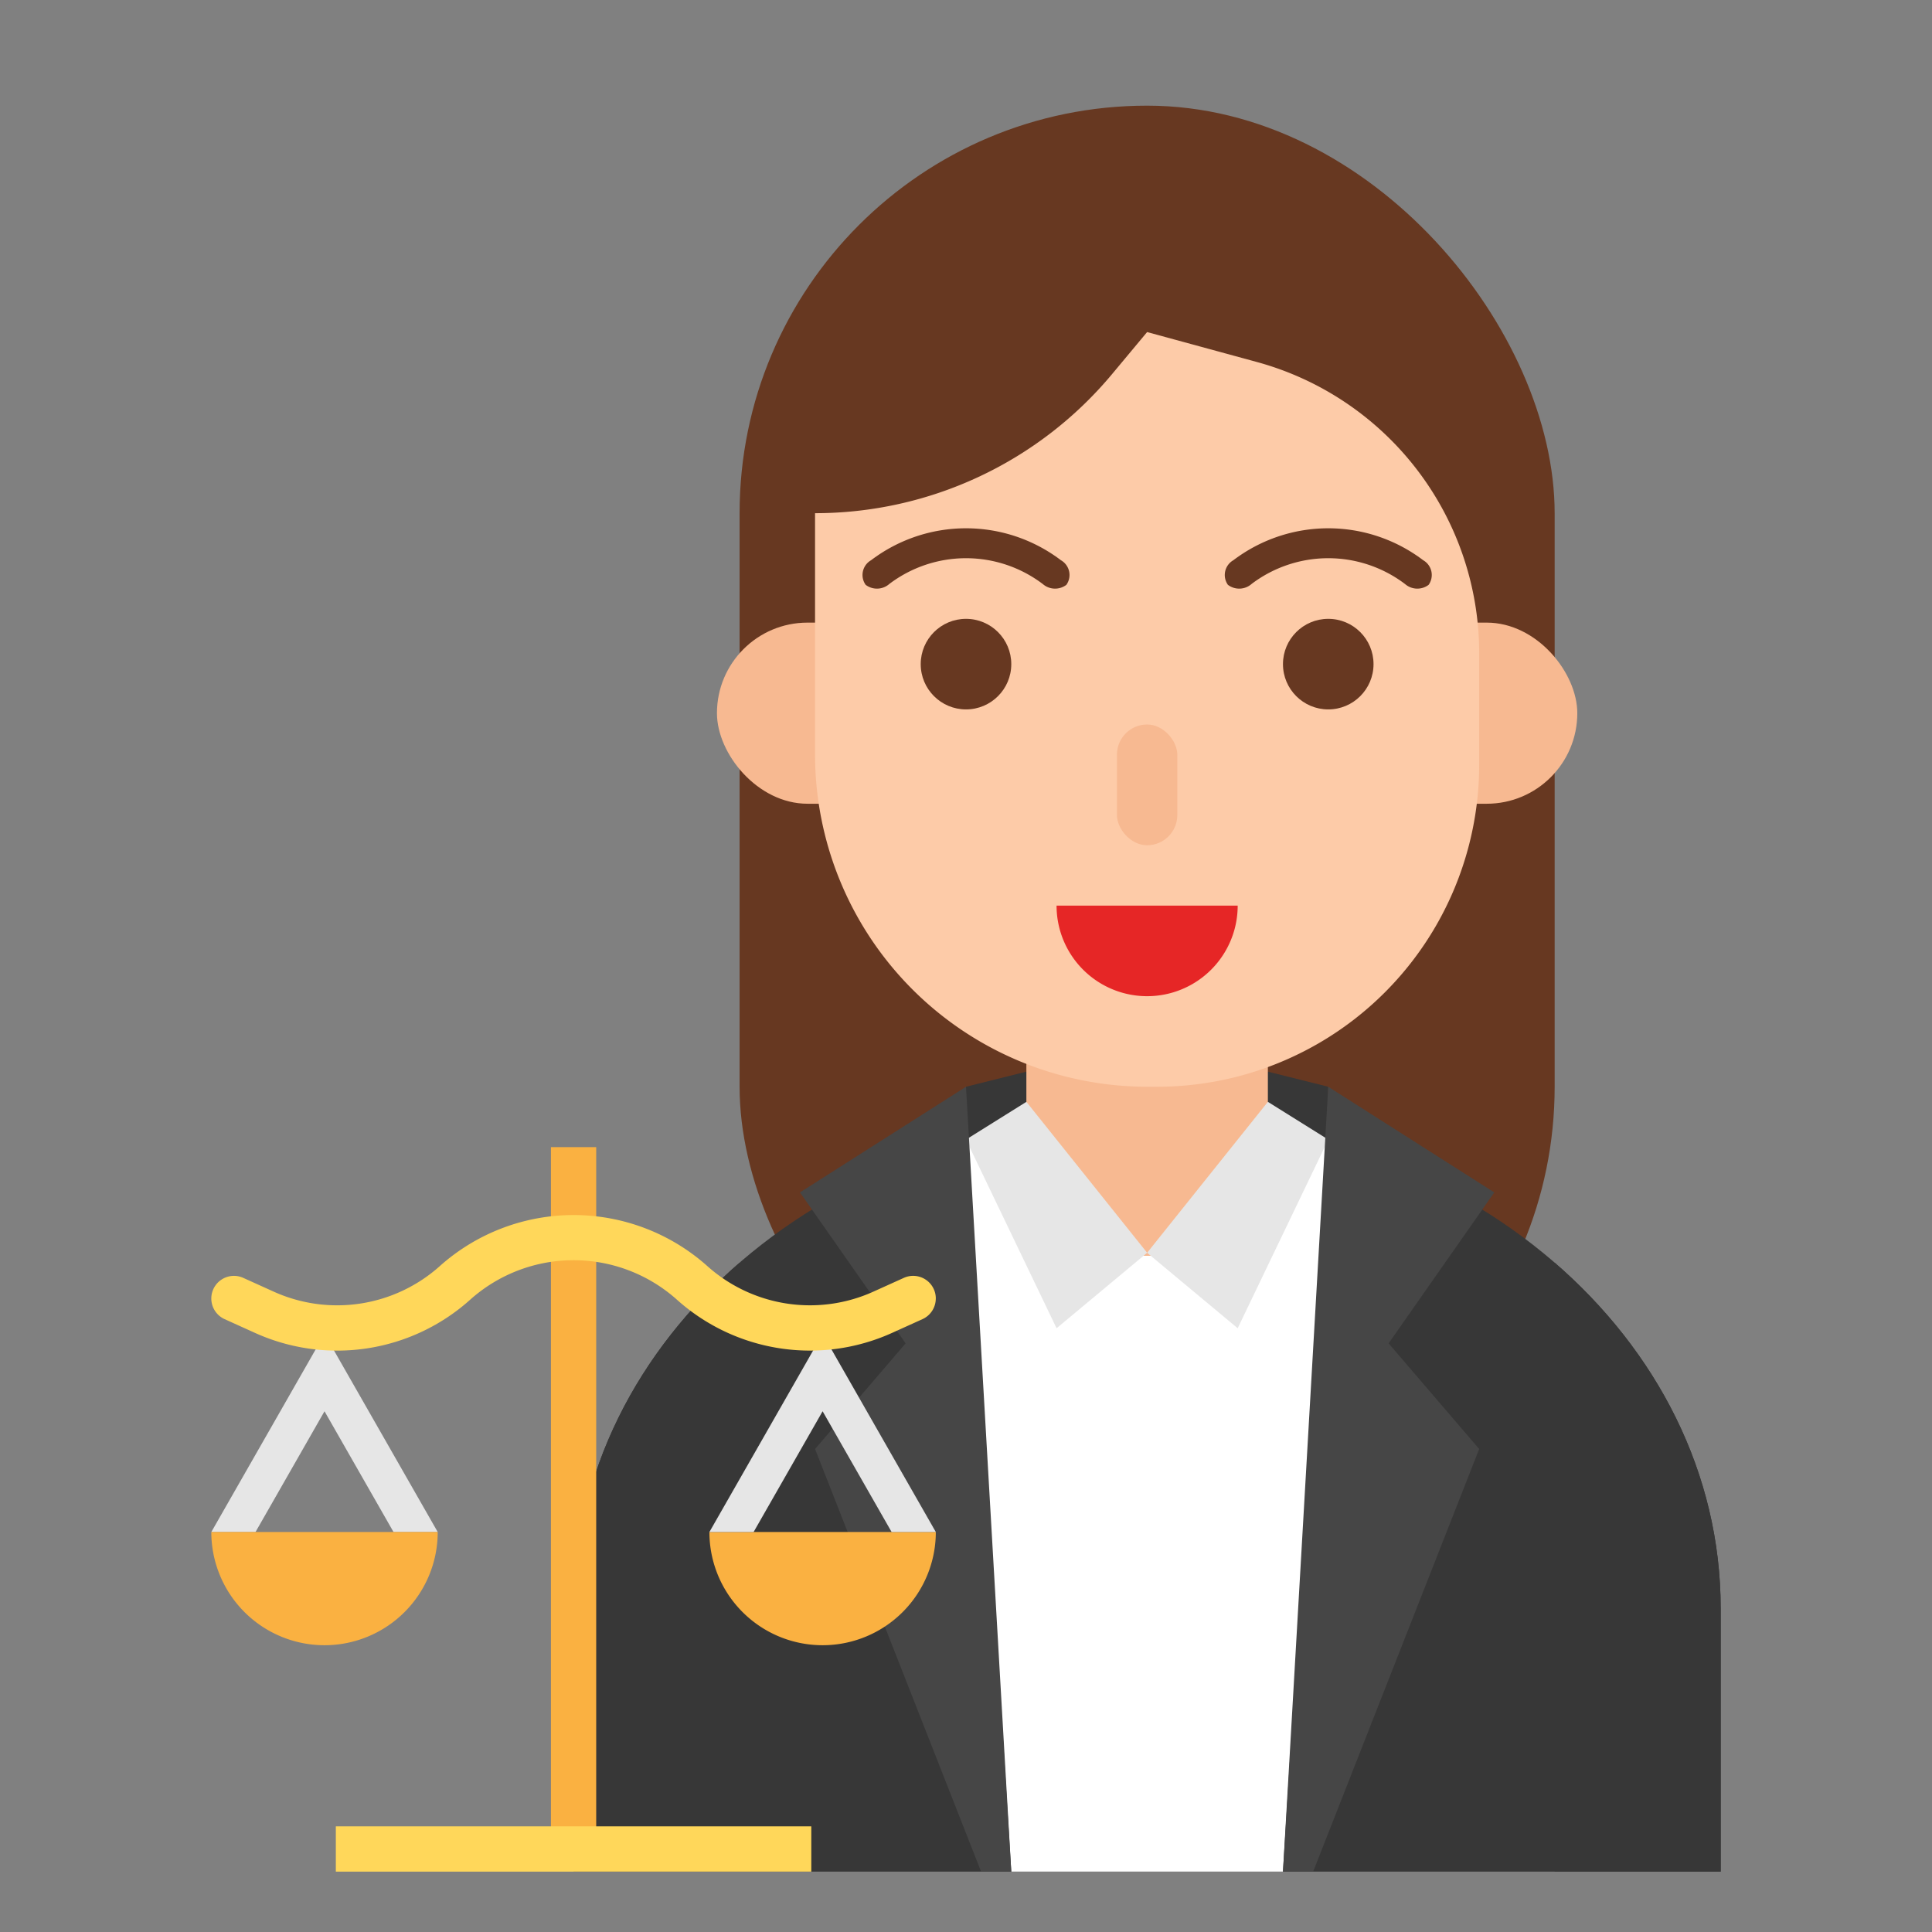
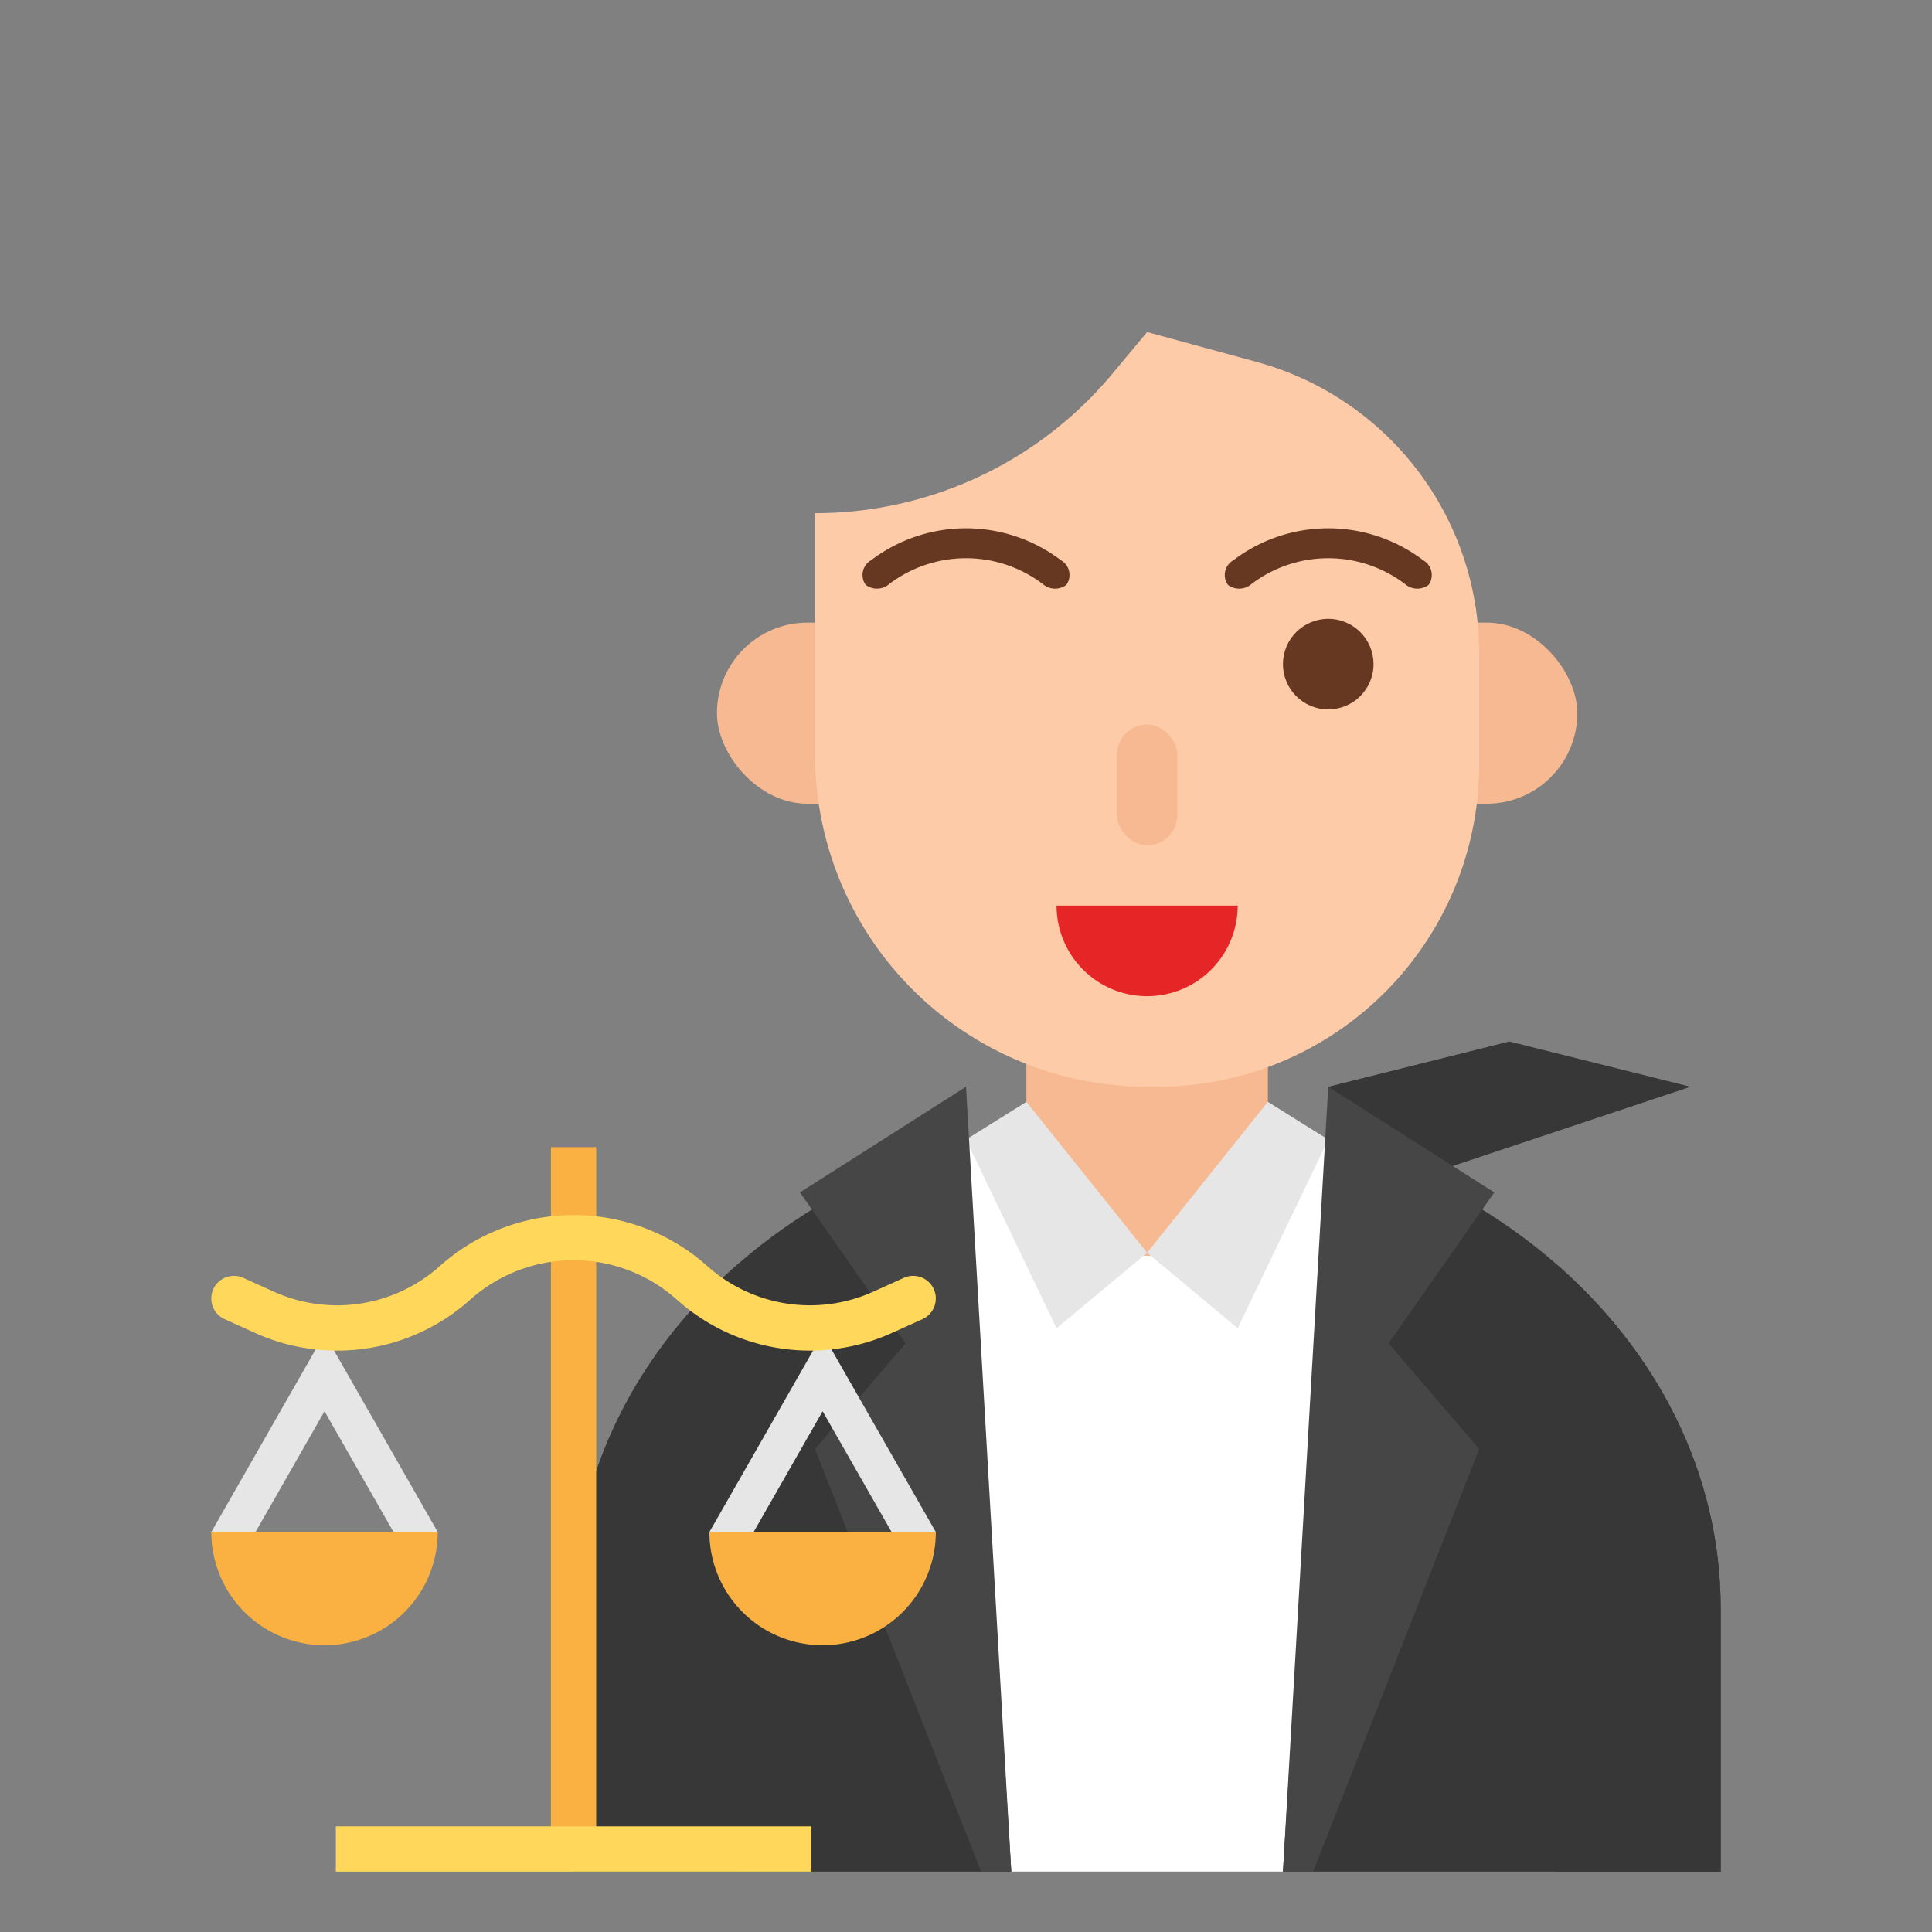
<svg xmlns="http://www.w3.org/2000/svg" id="female" height="512" viewBox="0 0 128 128" width="512">
  <rect x="0" y="0" width="128" height="128" fill="#808080" stroke="none" />
-   <rect fill="#673821" height="92" rx="27" width="54" x="49" y="7" />
-   <path d="m88 80h-24v-8l12-3 12 3z" fill="#373737" />
+   <path d="m88 80v-8l12-3 12 3z" fill="#373737" />
  <path d="m76 74c-20.987 0-38 14.583-38 32.571v17.429h76v-17.429c0-17.989-17.013-32.571-38-32.571z" fill="#373737" />
  <path d="m76 74a43.731 43.731 0 0 0 -12 1.667l3 48.333h18l3-48.333a43.731 43.731 0 0 0 -12-1.667z" fill="#fff" />
  <path d="m68 83.2h16v-16h-16z" fill="#f7b991" />
  <path d="m82 88-6-5 8-10 4 2.5z" fill="#e6e6e6" />
  <path d="m70 88 6-5-8-10-4 2.5z" fill="#e6e6e6" />
  <rect fill="#f7b991" height="12" rx="6" width="15" x="47.5" y="41.25" />
  <rect fill="#f7b991" height="12" rx="6" transform="matrix(-1 0 0 -1 194 94.5)" width="15" x="89.5" y="41.25" />
  <path d="m75.999 22 7.263 1.981a20 20 0 0 1 14.738 19.294v7.382a21.342 21.342 0 0 1 -21.341 21.343h-.552a22.024 22.024 0 0 1 -22.108-22.002c0-8.401 0-15.998 0-15.998a25.621 25.621 0 0 0 19.682-9.219z" fill="#fdcba8" />
  <path d="m58.913 38.694a8.418 8.418 0 0 1 10.175 0 1.239 1.239 0 0 0 1.563.052 1.127 1.127 0 0 0 -.364-1.631 10.402 10.402 0 0 0 -12.573 0 1.127 1.127 0 0 0 -.363 1.631 1.239 1.239 0 0 0 1.563-.052z" fill="#673821" />
  <path d="m82.913 38.694a8.418 8.418 0 0 1 10.175 0 1.239 1.239 0 0 0 1.563.052 1.127 1.127 0 0 0 -.363-1.631 10.402 10.402 0 0 0 -12.573 0 1.127 1.127 0 0 0 -.363 1.631 1.239 1.239 0 0 0 1.563-.052z" fill="#673821" />
  <path d="m70 60a6 6 0 0 0 12 0z" fill="#e62626" />
  <rect fill="#f7b991" height="8" rx="2" transform="matrix(-1 0 0 -1 152 104)" width="4" x="74" y="48" />
  <circle cx="88" cy="44" fill="#673821" r="3" />
-   <circle cx="64" cy="44" fill="#673821" r="3" />
  <path d="m85 124h2l11-28-6-7 7-10-11-7z" fill="#464646" />
  <path d="m67 124h-2l-11-28 6-7-7-10 11-7z" fill="#464646" />
  <path d="m38 106.571v17.429h11v-40.343c-6.798 5.885-11 13.978-11 22.915z" fill="#373737" />
  <path d="m103 83.657v40.343h11v-17.429c0-8.936-4.202-17.03-11-22.915z" fill="#373737" />
  <path d="m36.5 76h3v46.5h-3z" fill="#fab141" />
  <path d="m47 101.5h15a0 0 0 0 1 0 0 7.5 7.5 0 0 1 -7.5 7.5 7.5 7.5 0 0 1 -7.5-7.5 0 0 0 0 1 0 0z" fill="#fab141" />
  <path d="m54.5 88.375-7.5 13.125h2.928l4.572-8 4.572 8h2.928z" fill="#e6e6e6" />
  <path d="m21.5 88.375-7.5 13.125h2.928l4.572-8 4.572 8h2.928z" fill="#e6e6e6" />
  <path d="m14 101.5h15a0 0 0 0 1 0 0 7.5 7.5 0 0 1 -7.5 7.5 7.5 7.5 0 0 1 -7.5-7.5 0 0 0 0 1 0 0z" fill="#fab141" />
  <g fill="#ffd75a">
    <path d="m62 86.029a1.5 1.5 0 0 0 -2.118-1.367l-1.997.903a10.198 10.198 0 0 1 -11.046-1.705 13.304 13.304 0 0 0 -17.678.002 10.201 10.201 0 0 1 -11.046 1.704l-1.997-.903a1.5 1.5 0 0 0 -2.118 1.367 1.5 1.5 0 0 0 .882 1.367l1.996.903a13.197 13.197 0 0 0 14.295-2.212 10.273 10.273 0 0 1 13.652-.001 13.204 13.204 0 0 0 14.295 2.213l1.996-.903a1.5 1.5 0 0 0 .882-1.367z" />
    <path d="m22.25 121h31.5v3h-31.5z" />
  </g>
</svg>